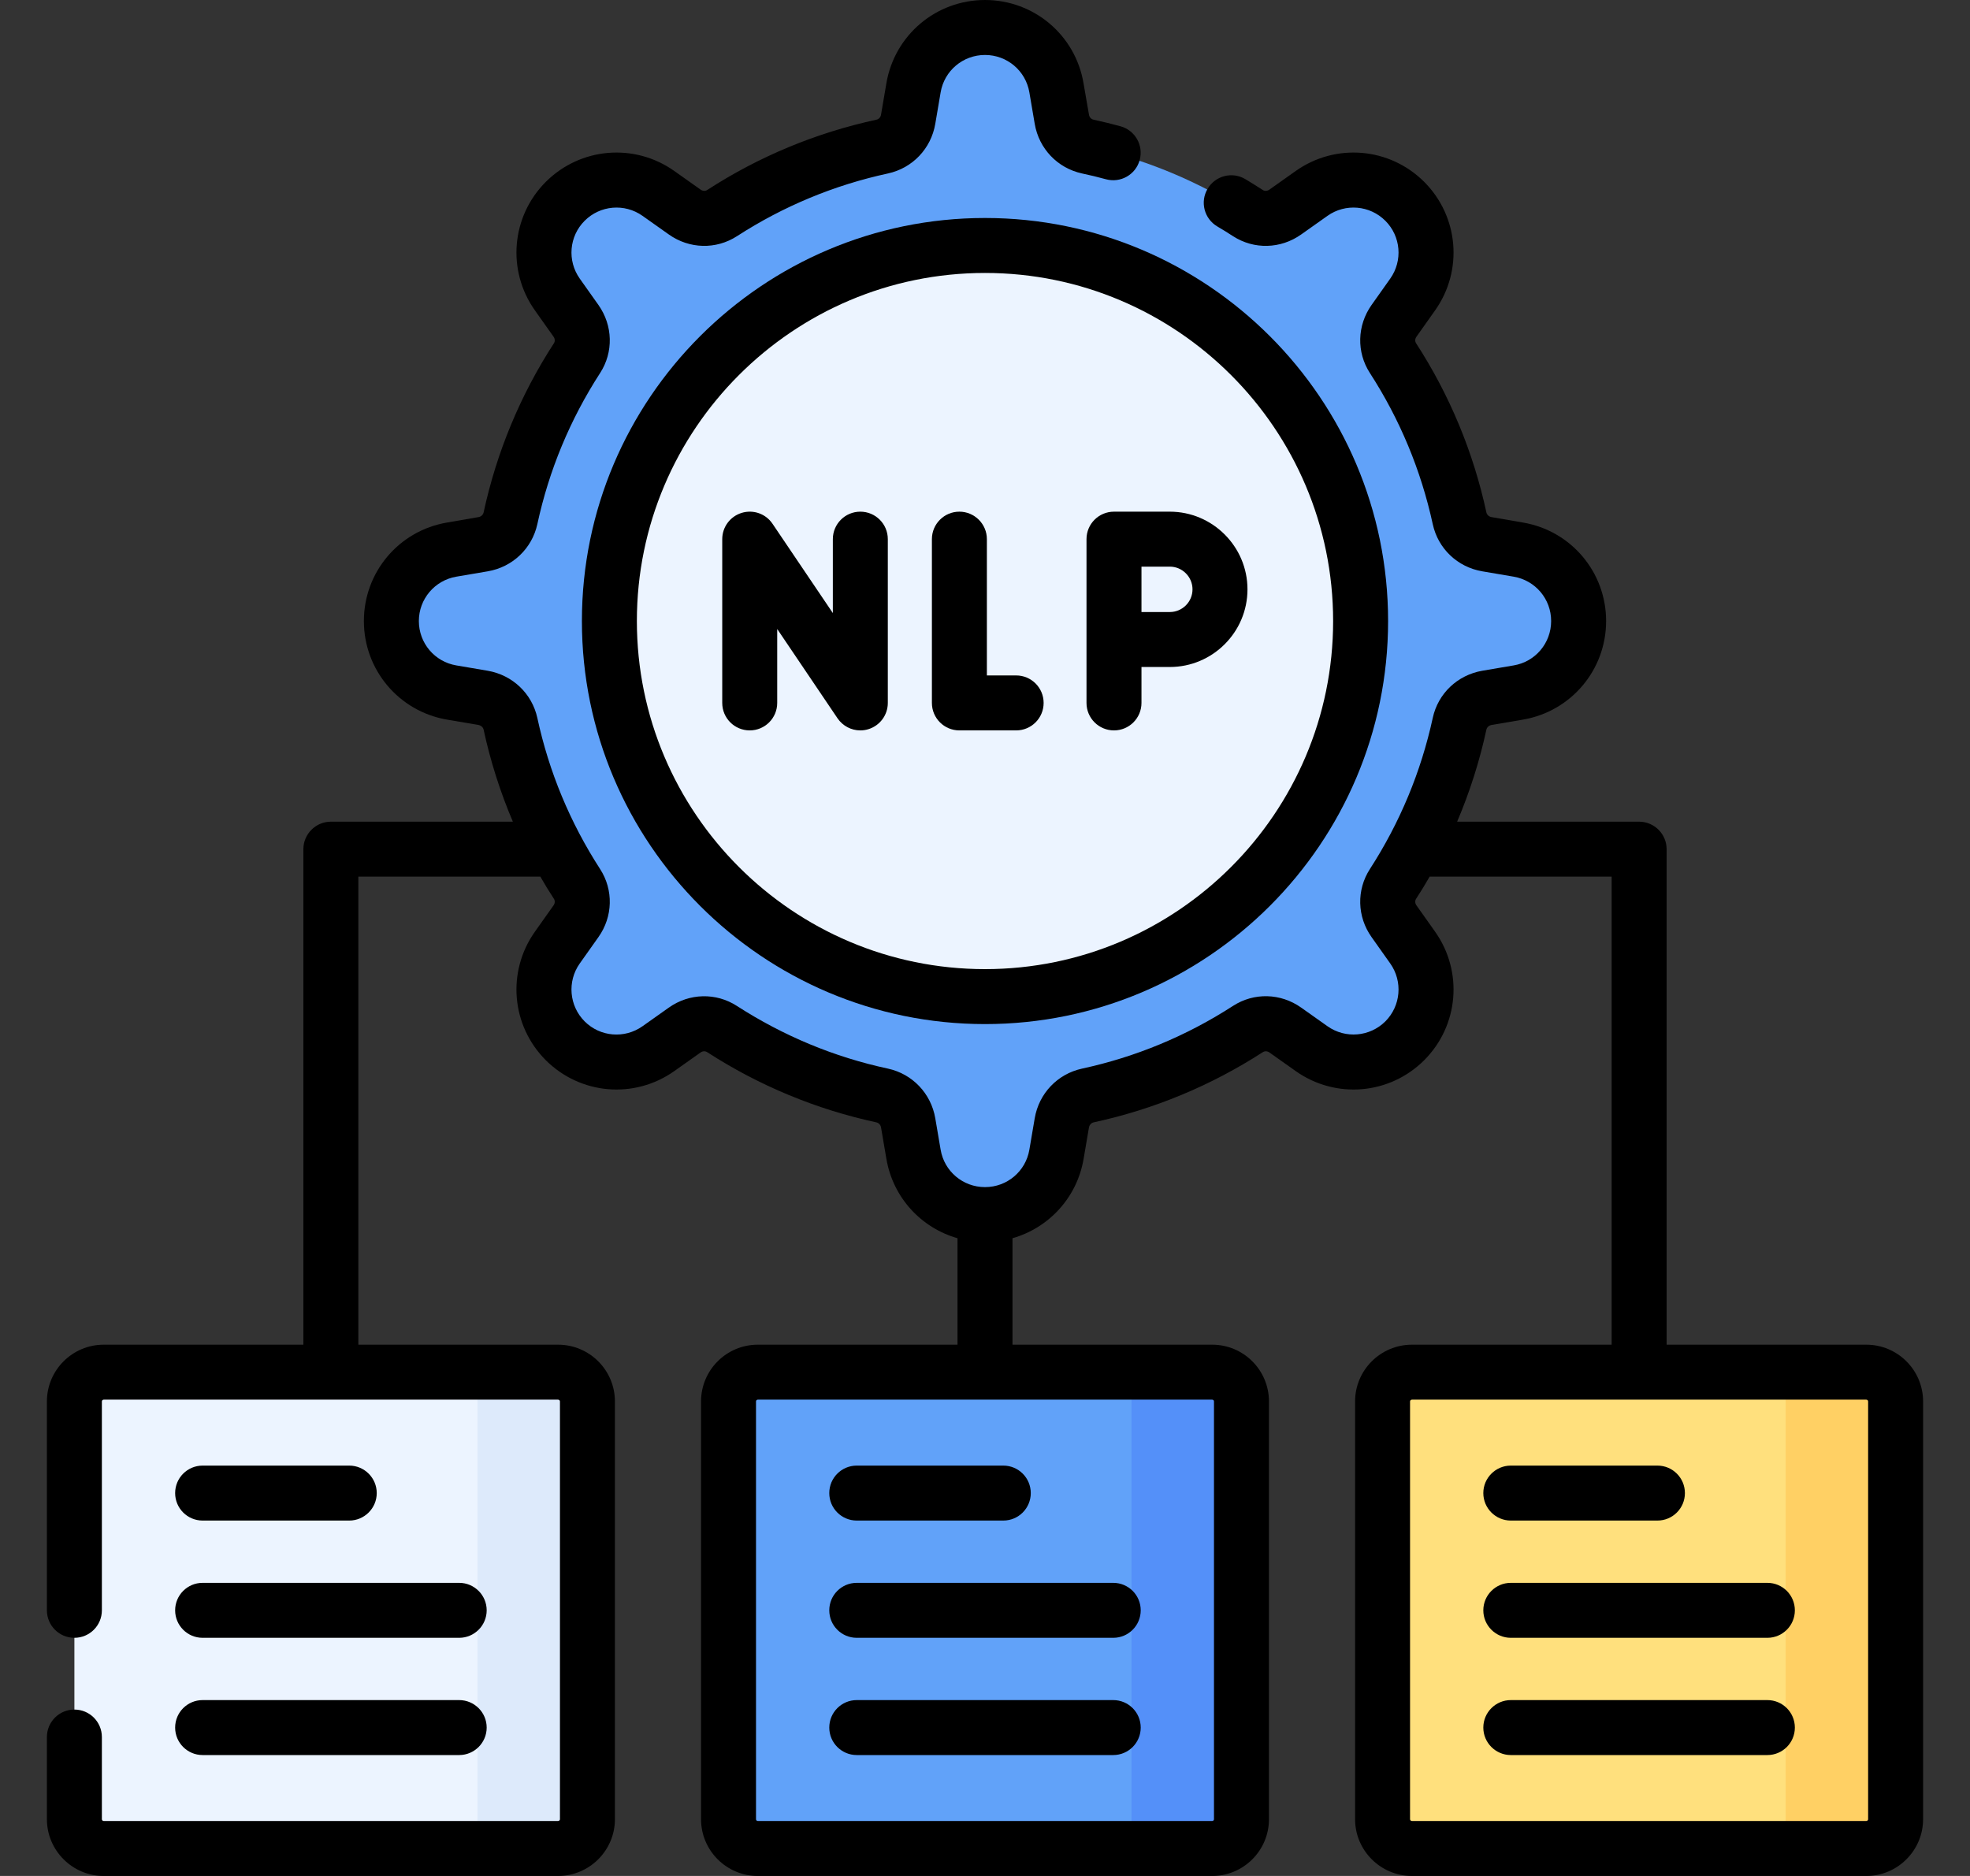
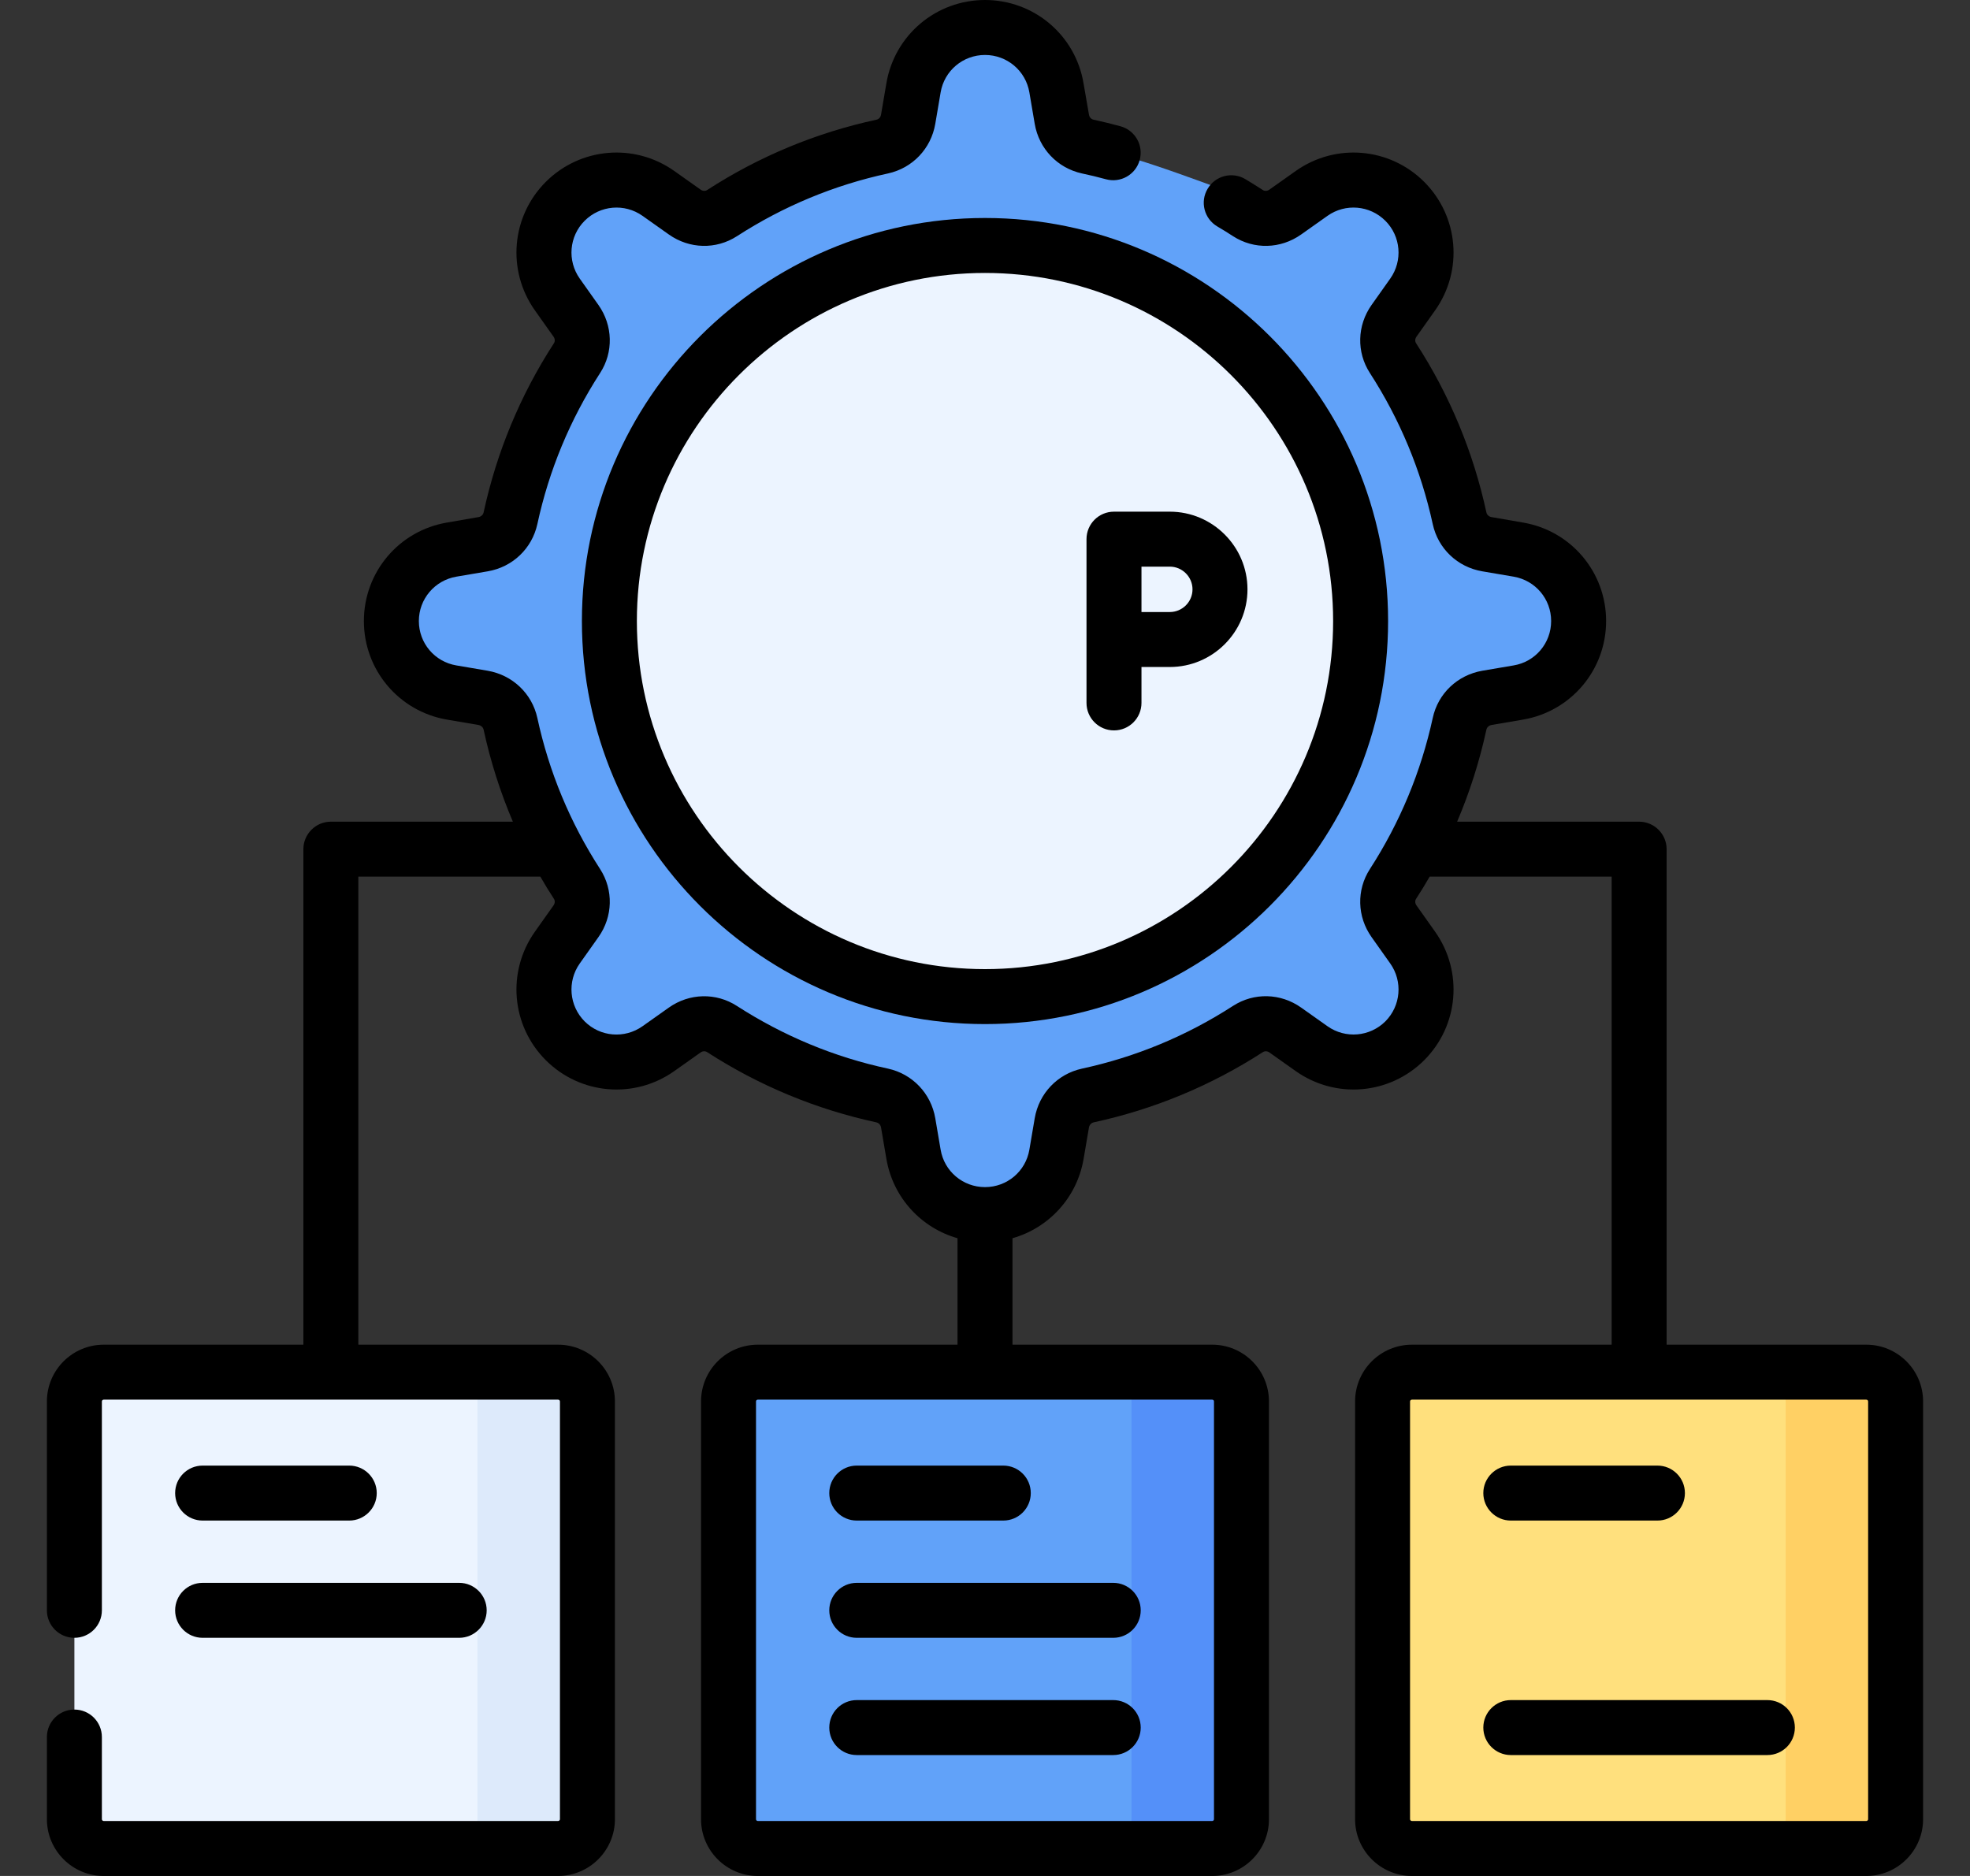
<svg xmlns="http://www.w3.org/2000/svg" width="21" height="20" viewBox="0 0 21 20" fill="none">
  <rect x="0" y="0" width="21" height="20" fill="#333333" stroke="none" />
  <g clip-path="url(#clip0_4835_38592)">
-     <path d="M16.828 6.621C16.828 6.244 16.557 5.923 16.186 5.859L15.851 5.802C15.707 5.777 15.59 5.669 15.559 5.526C15.425 4.909 15.182 4.332 14.849 3.818C14.771 3.697 14.776 3.539 14.86 3.421L15.059 3.14C15.277 2.832 15.241 2.413 14.975 2.146C14.708 1.88 14.289 1.845 13.982 2.062L13.7 2.261C13.582 2.345 13.424 2.35 13.303 2.272C12.789 1.939 12.212 1.696 11.595 1.562C11.452 1.531 11.344 1.415 11.319 1.27L11.262 0.936C11.198 0.564 10.877 0.293 10.5 0.293C10.123 0.293 9.802 0.564 9.738 0.936L9.681 1.27C9.656 1.415 9.548 1.531 9.405 1.562C8.788 1.696 8.211 1.939 7.697 2.272C7.576 2.35 7.418 2.345 7.3 2.261L7.018 2.062C6.711 1.845 6.292 1.88 6.025 2.146C5.759 2.413 5.723 2.832 5.941 3.14L6.14 3.421C6.224 3.539 6.229 3.697 6.151 3.818C5.818 4.332 5.575 4.909 5.441 5.526C5.41 5.669 5.293 5.777 5.149 5.802L4.815 5.859C4.443 5.923 4.172 6.244 4.172 6.621C4.172 6.998 4.443 7.319 4.815 7.383L5.149 7.44C5.293 7.465 5.41 7.573 5.441 7.716C5.575 8.333 5.818 8.91 6.151 9.424C6.229 9.546 6.224 9.703 6.14 9.821L5.941 10.103C5.723 10.41 5.759 10.829 6.025 11.096C6.292 11.362 6.711 11.398 7.018 11.18L7.3 10.981C7.418 10.897 7.576 10.892 7.697 10.97C8.211 11.303 8.788 11.546 9.405 11.68C9.548 11.711 9.656 11.828 9.681 11.972L9.738 12.307C9.802 12.678 10.123 12.949 10.5 12.949C10.877 12.949 11.198 12.678 11.262 12.307L11.319 11.972C11.344 11.828 11.452 11.711 11.595 11.68C12.212 11.546 12.789 11.303 13.303 10.97C13.425 10.892 13.582 10.897 13.7 10.981L13.982 11.18C14.289 11.398 14.708 11.362 14.975 11.096C15.241 10.829 15.277 10.41 15.059 10.103L14.86 9.821C14.776 9.703 14.771 9.546 14.85 9.424C15.182 8.91 15.425 8.333 15.559 7.716C15.59 7.573 15.707 7.465 15.851 7.44L16.186 7.383C16.557 7.319 16.828 6.998 16.828 6.621Z" fill="#61A2F9" />
+     <path d="M16.828 6.621C16.828 6.244 16.557 5.923 16.186 5.859L15.851 5.802C15.707 5.777 15.59 5.669 15.559 5.526C15.425 4.909 15.182 4.332 14.849 3.818C14.771 3.697 14.776 3.539 14.86 3.421L15.059 3.14C15.277 2.832 15.241 2.413 14.975 2.146C14.708 1.88 14.289 1.845 13.982 2.062L13.7 2.261C12.789 1.939 12.212 1.696 11.595 1.562C11.452 1.531 11.344 1.415 11.319 1.27L11.262 0.936C11.198 0.564 10.877 0.293 10.5 0.293C10.123 0.293 9.802 0.564 9.738 0.936L9.681 1.27C9.656 1.415 9.548 1.531 9.405 1.562C8.788 1.696 8.211 1.939 7.697 2.272C7.576 2.35 7.418 2.345 7.3 2.261L7.018 2.062C6.711 1.845 6.292 1.88 6.025 2.146C5.759 2.413 5.723 2.832 5.941 3.14L6.14 3.421C6.224 3.539 6.229 3.697 6.151 3.818C5.818 4.332 5.575 4.909 5.441 5.526C5.41 5.669 5.293 5.777 5.149 5.802L4.815 5.859C4.443 5.923 4.172 6.244 4.172 6.621C4.172 6.998 4.443 7.319 4.815 7.383L5.149 7.44C5.293 7.465 5.41 7.573 5.441 7.716C5.575 8.333 5.818 8.91 6.151 9.424C6.229 9.546 6.224 9.703 6.14 9.821L5.941 10.103C5.723 10.41 5.759 10.829 6.025 11.096C6.292 11.362 6.711 11.398 7.018 11.18L7.3 10.981C7.418 10.897 7.576 10.892 7.697 10.97C8.211 11.303 8.788 11.546 9.405 11.68C9.548 11.711 9.656 11.828 9.681 11.972L9.738 12.307C9.802 12.678 10.123 12.949 10.5 12.949C10.877 12.949 11.198 12.678 11.262 12.307L11.319 11.972C11.344 11.828 11.452 11.711 11.595 11.68C12.212 11.546 12.789 11.303 13.303 10.97C13.425 10.892 13.582 10.897 13.7 10.981L13.982 11.18C14.289 11.398 14.708 11.362 14.975 11.096C15.241 10.829 15.277 10.41 15.059 10.103L14.86 9.821C14.776 9.703 14.771 9.546 14.85 9.424C15.182 8.91 15.425 8.333 15.559 7.716C15.59 7.573 15.707 7.465 15.851 7.44L16.186 7.383C16.557 7.319 16.828 6.998 16.828 6.621Z" fill="#61A2F9" />
    <path d="M10.5 10.625C12.711 10.625 14.504 8.832 14.504 6.621C14.504 4.41 12.711 2.617 10.5 2.617C8.289 2.617 6.496 4.41 6.496 6.621C6.496 8.832 8.289 10.625 10.5 10.625Z" fill="#ECF4FF" />
    <path d="M5.949 19.707H1.105C0.933 19.707 0.793 19.567 0.793 19.395V14.941C0.793 14.769 0.933 14.629 1.105 14.629H5.949C6.122 14.629 6.262 14.769 6.262 14.941V19.395C6.262 19.567 6.122 19.707 5.949 19.707Z" fill="#ECF4FF" />
    <path d="M5.949 14.629H4.777C4.95 14.629 5.09 14.769 5.09 14.941V19.395C5.09 19.567 4.95 19.707 4.777 19.707H5.949C6.122 19.707 6.262 19.567 6.262 19.395V14.941C6.262 14.769 6.122 14.629 5.949 14.629Z" fill="#DDEAFB" />
    <path d="M12.922 19.707H8.078C7.906 19.707 7.766 19.567 7.766 19.395V14.941C7.766 14.769 7.906 14.629 8.078 14.629H12.922C13.095 14.629 13.234 14.769 13.234 14.941V19.395C13.234 19.567 13.095 19.707 12.922 19.707Z" fill="#61A2F9" />
    <path d="M12.922 14.629H11.75C11.923 14.629 12.062 14.769 12.062 14.941V19.395C12.062 19.567 11.923 19.707 11.75 19.707H12.922C13.095 19.707 13.234 19.567 13.234 19.395V14.941C13.234 14.769 13.095 14.629 12.922 14.629Z" fill="#5490F9" />
    <path d="M19.895 19.707H15.051C14.878 19.707 14.738 19.567 14.738 19.395V14.941C14.738 14.769 14.878 14.629 15.051 14.629H19.895C20.067 14.629 20.207 14.769 20.207 14.941V19.395C20.207 19.567 20.067 19.707 19.895 19.707Z" fill="#FFE07D" />
    <path d="M19.895 14.629H18.723C18.895 14.629 19.035 14.769 19.035 14.941V19.395C19.035 19.567 18.895 19.707 18.723 19.707H19.895C20.067 19.707 20.207 19.567 20.207 19.395V14.941C20.207 14.769 20.067 14.629 19.895 14.629Z" fill="#FFD064" />
    <path d="M2.16 16.211H3.723C3.884 16.211 4.016 16.08 4.016 15.918C4.016 15.756 3.884 15.625 3.723 15.625H2.16C1.998 15.625 1.867 15.756 1.867 15.918C1.867 16.08 1.998 16.211 2.16 16.211Z" fill="black" />
    <path d="M2.16 17.461H4.895C5.056 17.461 5.188 17.33 5.188 17.168C5.188 17.006 5.056 16.875 4.895 16.875H2.16C1.998 16.875 1.867 17.006 1.867 17.168C1.867 17.33 1.998 17.461 2.16 17.461Z" fill="black" />
-     <path d="M2.16 18.711H4.895C5.056 18.711 5.188 18.58 5.188 18.418C5.188 18.256 5.056 18.125 4.895 18.125H2.16C1.998 18.125 1.867 18.256 1.867 18.418C1.867 18.58 1.998 18.711 2.16 18.711Z" fill="black" />
    <path d="M9.133 16.211H10.695C10.857 16.211 10.988 16.08 10.988 15.918C10.988 15.756 10.857 15.625 10.695 15.625H9.133C8.971 15.625 8.84 15.756 8.84 15.918C8.84 16.08 8.971 16.211 9.133 16.211Z" fill="black" />
    <path d="M9.133 17.461H11.867C12.029 17.461 12.16 17.33 12.16 17.168C12.16 17.006 12.029 16.875 11.867 16.875H9.133C8.971 16.875 8.84 17.006 8.84 17.168C8.84 17.33 8.971 17.461 9.133 17.461Z" fill="black" />
    <path d="M9.133 18.711H11.867C12.029 18.711 12.16 18.58 12.16 18.418C12.16 18.256 12.029 18.125 11.867 18.125H9.133C8.971 18.125 8.84 18.256 8.84 18.418C8.84 18.58 8.971 18.711 9.133 18.711Z" fill="black" />
    <path d="M19.895 14.336H17.766V9.053C17.766 8.892 17.634 8.76 17.473 8.76H15.533C15.667 8.445 15.772 8.116 15.845 7.778C15.851 7.753 15.873 7.734 15.9 7.729L16.235 7.672C16.748 7.584 17.121 7.142 17.121 6.621C17.121 6.1 16.748 5.658 16.235 5.571L15.9 5.513C15.873 5.509 15.851 5.489 15.845 5.464C15.706 4.821 15.454 4.213 15.095 3.659C15.082 3.639 15.084 3.611 15.099 3.59L15.298 3.309C15.599 2.884 15.55 2.308 15.182 1.939C14.813 1.571 14.238 1.522 13.812 1.823L13.531 2.022C13.51 2.037 13.482 2.039 13.462 2.026C13.4 1.986 13.337 1.947 13.274 1.909C13.135 1.827 12.955 1.873 12.873 2.013C12.79 2.152 12.837 2.332 12.976 2.414C13.032 2.447 13.089 2.482 13.144 2.518C13.367 2.662 13.651 2.655 13.87 2.5L14.151 2.301C14.342 2.166 14.602 2.188 14.768 2.354C14.933 2.519 14.955 2.779 14.82 2.97L14.621 3.251C14.466 3.47 14.459 3.754 14.603 3.977C14.923 4.472 15.148 5.014 15.273 5.588C15.329 5.848 15.536 6.046 15.801 6.091L16.136 6.148C16.367 6.188 16.535 6.386 16.535 6.621C16.535 6.856 16.367 7.055 16.136 7.094L15.801 7.151C15.536 7.197 15.329 7.394 15.273 7.654C15.148 8.228 14.923 8.77 14.603 9.265C14.459 9.488 14.466 9.773 14.621 9.991L14.82 10.272C14.955 10.463 14.933 10.723 14.768 10.889C14.602 11.054 14.342 11.076 14.151 10.941L13.87 10.742C13.651 10.587 13.367 10.58 13.144 10.724C12.649 11.044 12.107 11.269 11.533 11.393C11.273 11.45 11.075 11.657 11.03 11.922L10.973 12.257C10.934 12.488 10.735 12.656 10.5 12.656C10.265 12.656 10.066 12.488 10.027 12.257L9.97 11.922C9.925 11.658 9.727 11.45 9.467 11.393C8.893 11.27 8.351 11.044 7.856 10.725C7.634 10.581 7.349 10.587 7.13 10.742L6.849 10.941C6.658 11.076 6.398 11.055 6.232 10.889C6.067 10.723 6.045 10.463 6.18 10.272L6.379 9.991C6.534 9.773 6.541 9.488 6.397 9.265C6.077 8.77 5.852 8.228 5.728 7.654C5.671 7.394 5.464 7.197 5.199 7.151L4.864 7.094C4.633 7.055 4.465 6.856 4.465 6.621C4.465 6.387 4.633 6.188 4.864 6.148L5.199 6.091C5.464 6.046 5.671 5.848 5.728 5.588C5.852 5.014 6.077 4.472 6.397 3.977C6.541 3.755 6.534 3.47 6.379 3.251L6.18 2.97C6.045 2.779 6.067 2.519 6.232 2.354C6.398 2.188 6.658 2.166 6.849 2.301L7.13 2.5C7.349 2.655 7.633 2.662 7.856 2.518C8.351 2.198 8.893 1.973 9.467 1.849C9.727 1.792 9.925 1.585 9.97 1.32L10.027 0.985C10.066 0.754 10.265 0.586 10.5 0.586C10.735 0.586 10.934 0.754 10.973 0.985L11.03 1.32C11.075 1.585 11.273 1.792 11.533 1.849C11.619 1.867 11.705 1.888 11.789 1.911C11.945 1.954 12.107 1.862 12.149 1.706C12.192 1.55 12.1 1.389 11.944 1.346C11.85 1.32 11.753 1.297 11.657 1.276C11.632 1.271 11.612 1.249 11.608 1.221L11.55 0.886C11.463 0.373 11.021 0 10.5 0C9.979 0 9.537 0.373 9.449 0.886L9.392 1.221C9.388 1.249 9.368 1.271 9.343 1.276C8.7 1.415 8.092 1.667 7.538 2.026C7.518 2.039 7.49 2.037 7.469 2.022L7.188 1.823C6.763 1.522 6.187 1.571 5.818 1.939C5.45 2.308 5.401 2.884 5.702 3.309L5.901 3.59C5.916 3.611 5.918 3.639 5.905 3.659C5.546 4.213 5.294 4.821 5.155 5.464C5.149 5.489 5.127 5.509 5.1 5.513L4.765 5.571C4.252 5.658 3.879 6.1 3.879 6.621C3.879 7.142 4.252 7.584 4.765 7.672L5.1 7.729C5.127 7.734 5.149 7.753 5.155 7.778C5.228 8.116 5.333 8.445 5.467 8.76H3.527C3.366 8.76 3.234 8.892 3.234 9.053V14.336H1.105C0.772 14.336 0.5 14.607 0.5 14.941V17.168C0.5 17.33 0.631 17.461 0.793 17.461C0.955 17.461 1.086 17.33 1.086 17.168V14.941C1.086 14.931 1.095 14.922 1.105 14.922H5.949C5.96 14.922 5.969 14.931 5.969 14.941V19.395C5.969 19.405 5.96 19.414 5.949 19.414H1.105C1.095 19.414 1.086 19.405 1.086 19.395V18.519C1.086 18.357 0.955 18.226 0.793 18.226C0.631 18.226 0.5 18.357 0.5 18.519V19.395C0.5 19.728 0.772 20 1.105 20H5.949C6.283 20 6.555 19.728 6.555 19.395V14.941C6.555 14.607 6.283 14.336 5.949 14.336H3.82V9.346H5.76C5.806 9.426 5.854 9.505 5.905 9.583C5.918 9.603 5.916 9.631 5.901 9.652L5.702 9.933C5.401 10.359 5.45 10.934 5.818 11.303C6.187 11.671 6.763 11.72 7.188 11.419L7.469 11.22C7.49 11.205 7.518 11.204 7.538 11.217C8.092 11.575 8.7 11.827 9.343 11.966C9.368 11.972 9.388 11.994 9.392 12.021L9.449 12.356C9.52 12.77 9.821 13.091 10.207 13.201V14.336H8.078C7.744 14.336 7.473 14.607 7.473 14.941V19.395C7.473 19.728 7.744 20 8.078 20H12.922C13.256 20 13.527 19.728 13.527 19.395V14.941C13.527 14.607 13.256 14.336 12.922 14.336H10.793V13.201C11.179 13.091 11.48 12.77 11.551 12.356L11.608 12.021C11.613 11.994 11.632 11.972 11.657 11.966C12.3 11.827 12.908 11.575 13.462 11.217C13.482 11.204 13.51 11.205 13.531 11.22L13.812 11.419C14.238 11.72 14.813 11.671 15.182 11.303C15.55 10.934 15.599 10.359 15.298 9.933L15.099 9.652C15.084 9.631 15.082 9.603 15.095 9.583C15.146 9.505 15.194 9.426 15.24 9.346H17.18V14.336H15.051C14.717 14.336 14.445 14.607 14.445 14.941V19.395C14.445 19.728 14.717 20 15.051 20H19.895C20.228 20 20.5 19.728 20.5 19.395V14.941C20.5 14.607 20.228 14.336 19.895 14.336ZM12.941 14.941V19.395C12.941 19.405 12.933 19.414 12.922 19.414H8.078C8.067 19.414 8.059 19.405 8.059 19.395V14.941C8.059 14.931 8.067 14.922 8.078 14.922H12.922C12.933 14.922 12.941 14.931 12.941 14.941ZM19.914 19.395C19.914 19.405 19.905 19.414 19.895 19.414H15.051C15.04 19.414 15.031 19.405 15.031 19.395V14.941C15.031 14.931 15.04 14.922 15.051 14.922H19.895C19.905 14.922 19.914 14.931 19.914 14.941V19.395Z" fill="black" />
    <path d="M16.105 16.211H17.668C17.83 16.211 17.961 16.08 17.961 15.918C17.961 15.756 17.83 15.625 17.668 15.625H16.105C15.944 15.625 15.812 15.756 15.812 15.918C15.812 16.08 15.944 16.211 16.105 16.211Z" fill="black" />
-     <path d="M18.84 16.875H16.105C15.944 16.875 15.812 17.006 15.812 17.168C15.812 17.33 15.944 17.461 16.105 17.461H18.84C19.002 17.461 19.133 17.33 19.133 17.168C19.133 17.006 19.002 16.875 18.84 16.875Z" fill="black" />
    <path d="M18.84 18.125H16.105C15.944 18.125 15.812 18.256 15.812 18.418C15.812 18.58 15.944 18.711 16.105 18.711H18.84C19.002 18.711 19.133 18.58 19.133 18.418C19.133 18.256 19.002 18.125 18.84 18.125Z" fill="black" />
-     <path d="M9.171 5.455C9.009 5.455 8.878 5.586 8.878 5.748V6.536L8.235 5.584C8.163 5.477 8.03 5.43 7.906 5.468C7.783 5.506 7.699 5.619 7.699 5.748V7.494C7.699 7.656 7.83 7.787 7.992 7.787C8.154 7.787 8.285 7.656 8.285 7.494V6.706L8.928 7.658C8.984 7.74 9.075 7.787 9.171 7.787C9.199 7.787 9.228 7.783 9.257 7.774C9.38 7.736 9.464 7.623 9.464 7.494V5.748C9.464 5.586 9.333 5.455 9.171 5.455Z" fill="black" />
-     <path d="M10.227 5.455C10.065 5.455 9.934 5.586 9.934 5.748V7.494C9.934 7.656 10.065 7.787 10.227 7.787H10.832C10.994 7.787 11.125 7.656 11.125 7.494C11.125 7.332 10.994 7.201 10.832 7.201H10.52V5.748C10.52 5.586 10.388 5.455 10.227 5.455Z" fill="black" />
    <path d="M11.875 7.787C12.037 7.787 12.168 7.656 12.168 7.494V7.111H12.47C12.926 7.111 13.298 6.74 13.298 6.283C13.298 5.827 12.926 5.455 12.47 5.455H11.875C11.713 5.455 11.582 5.586 11.582 5.748V7.494C11.582 7.656 11.713 7.787 11.875 7.787ZM12.168 6.041H12.47C12.603 6.041 12.712 6.15 12.712 6.283C12.712 6.417 12.603 6.525 12.47 6.525H12.168V6.041Z" fill="black" />
    <path d="M6.203 6.621C6.203 8.99 8.131 10.918 10.5 10.918C12.869 10.918 14.797 8.99 14.797 6.621C14.797 4.252 12.869 2.324 10.5 2.324C8.131 2.324 6.203 4.252 6.203 6.621ZM14.211 6.621C14.211 8.667 12.546 10.332 10.5 10.332C8.454 10.332 6.789 8.667 6.789 6.621C6.789 4.575 8.454 2.91 10.5 2.91C12.546 2.91 14.211 4.575 14.211 6.621Z" fill="black" />
  </g>
  <defs>
    <clipPath id="clip0_4835_38592">
      <rect width="20" height="20" fill="white" transform="translate(0.5)" />
    </clipPath>
  </defs>
</svg>